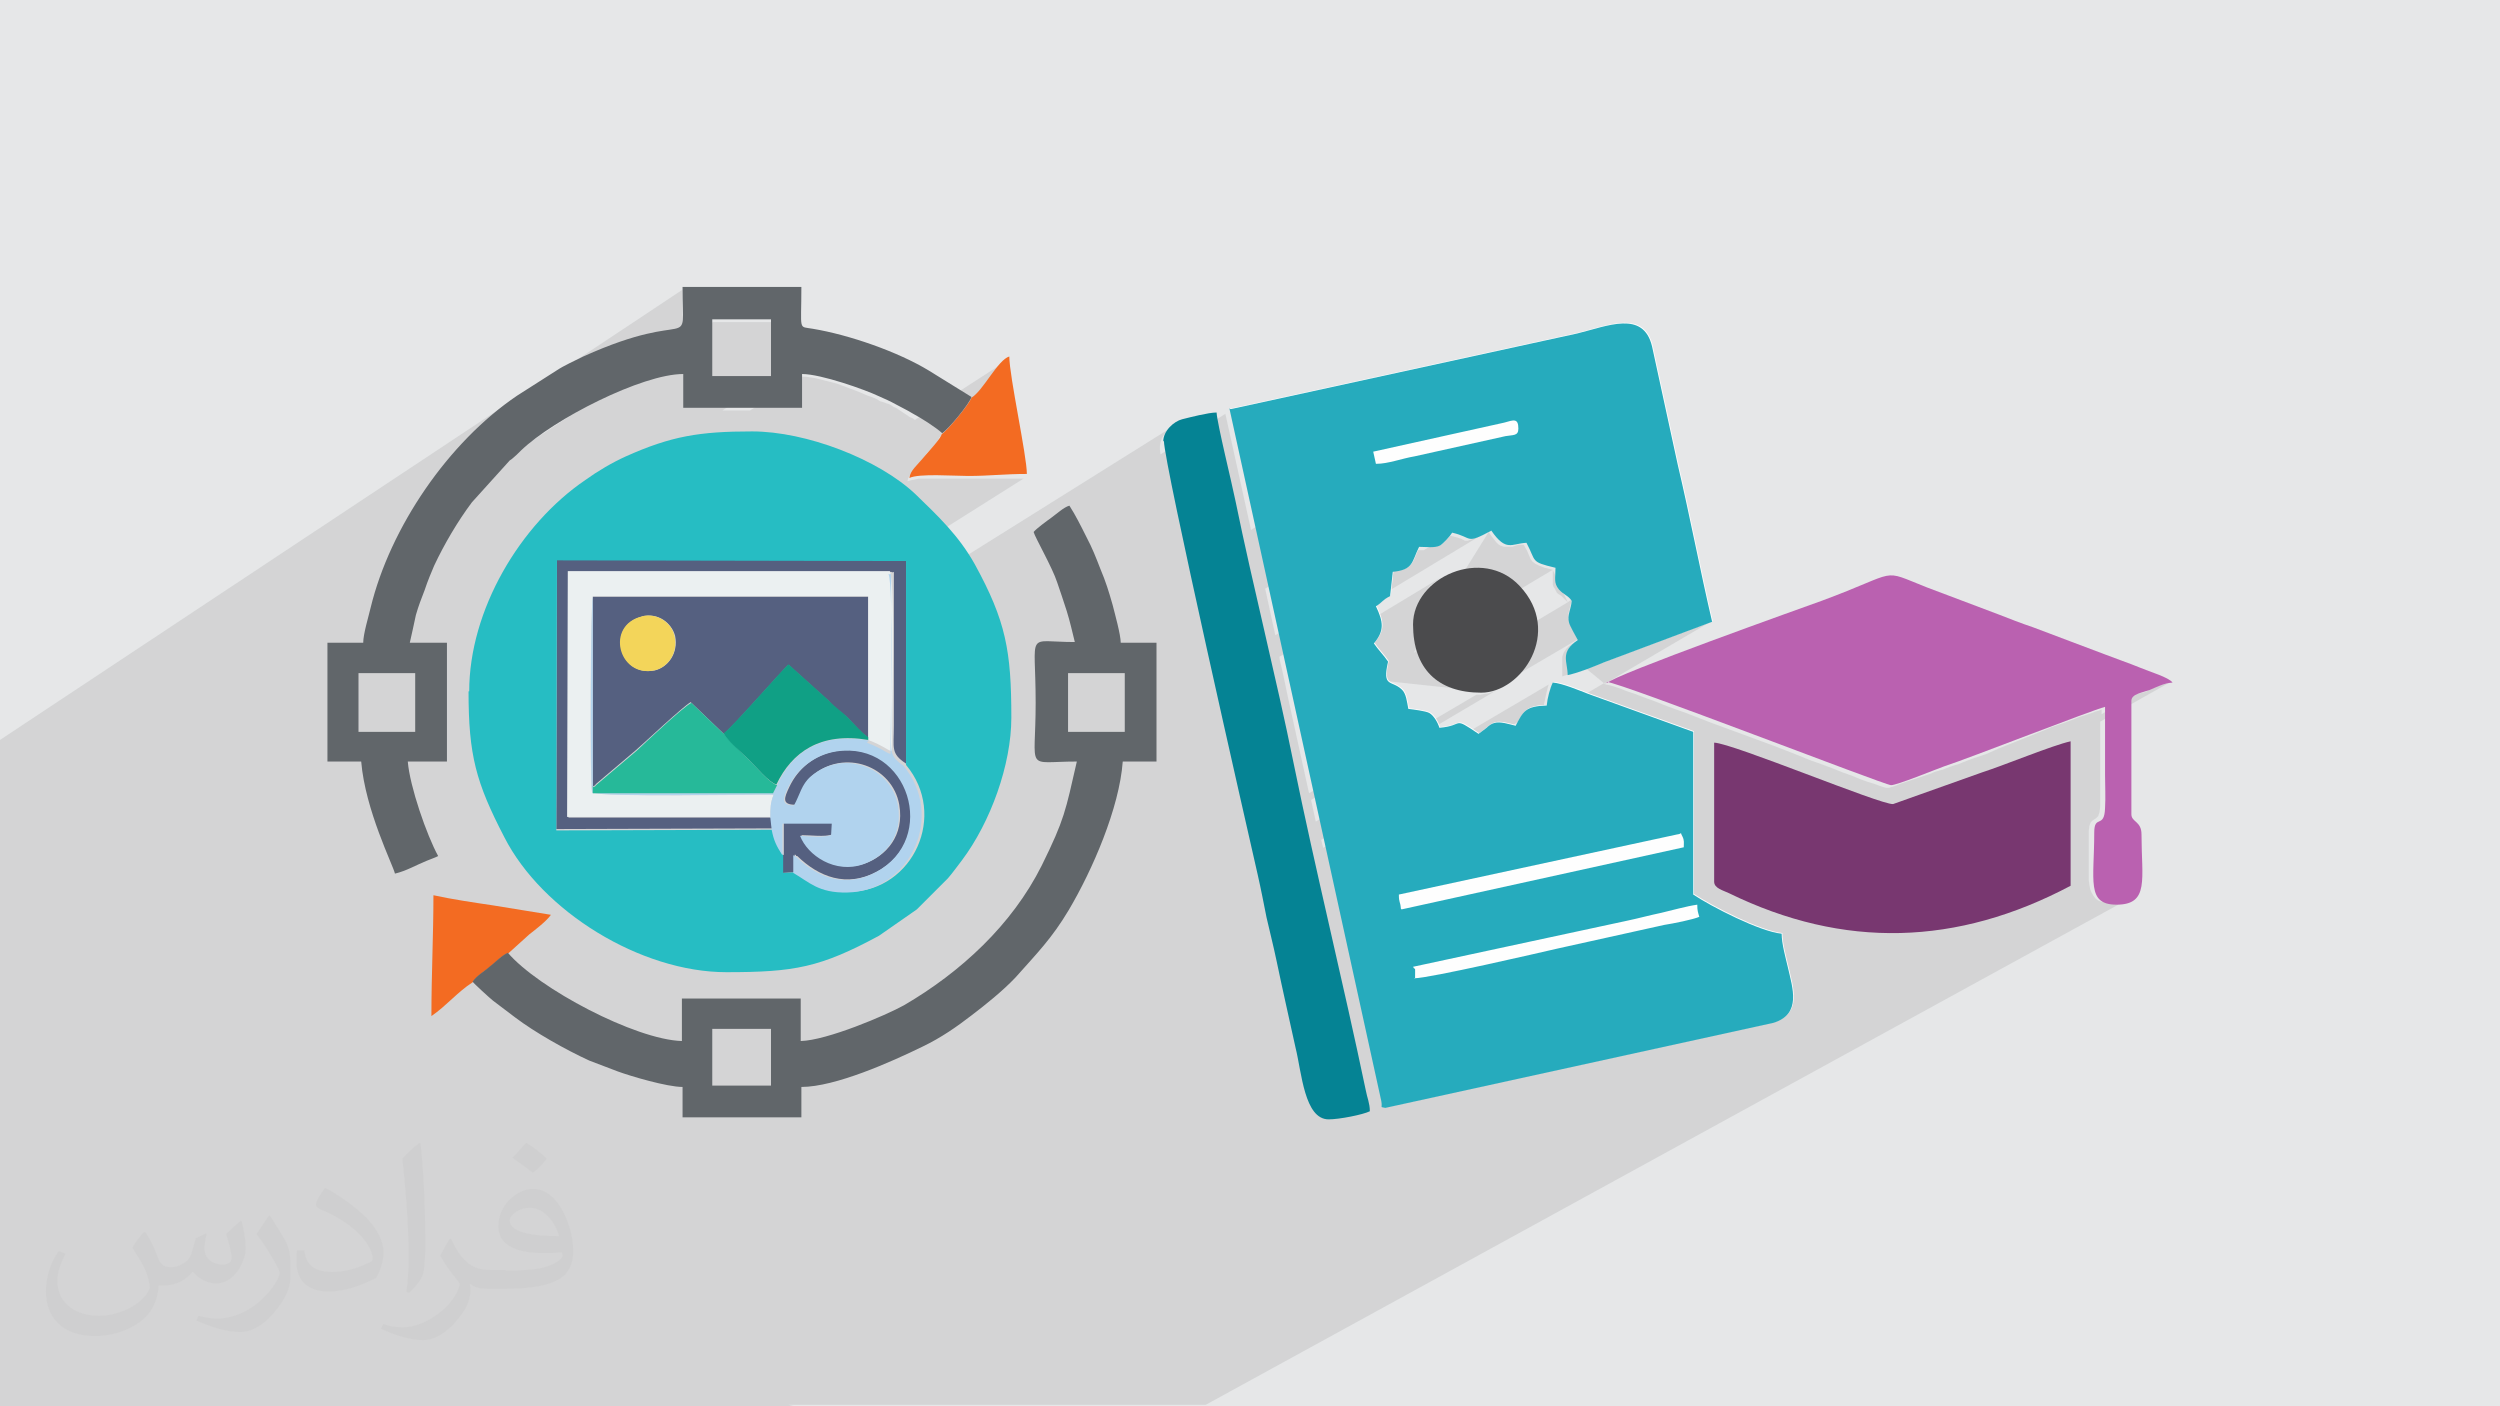
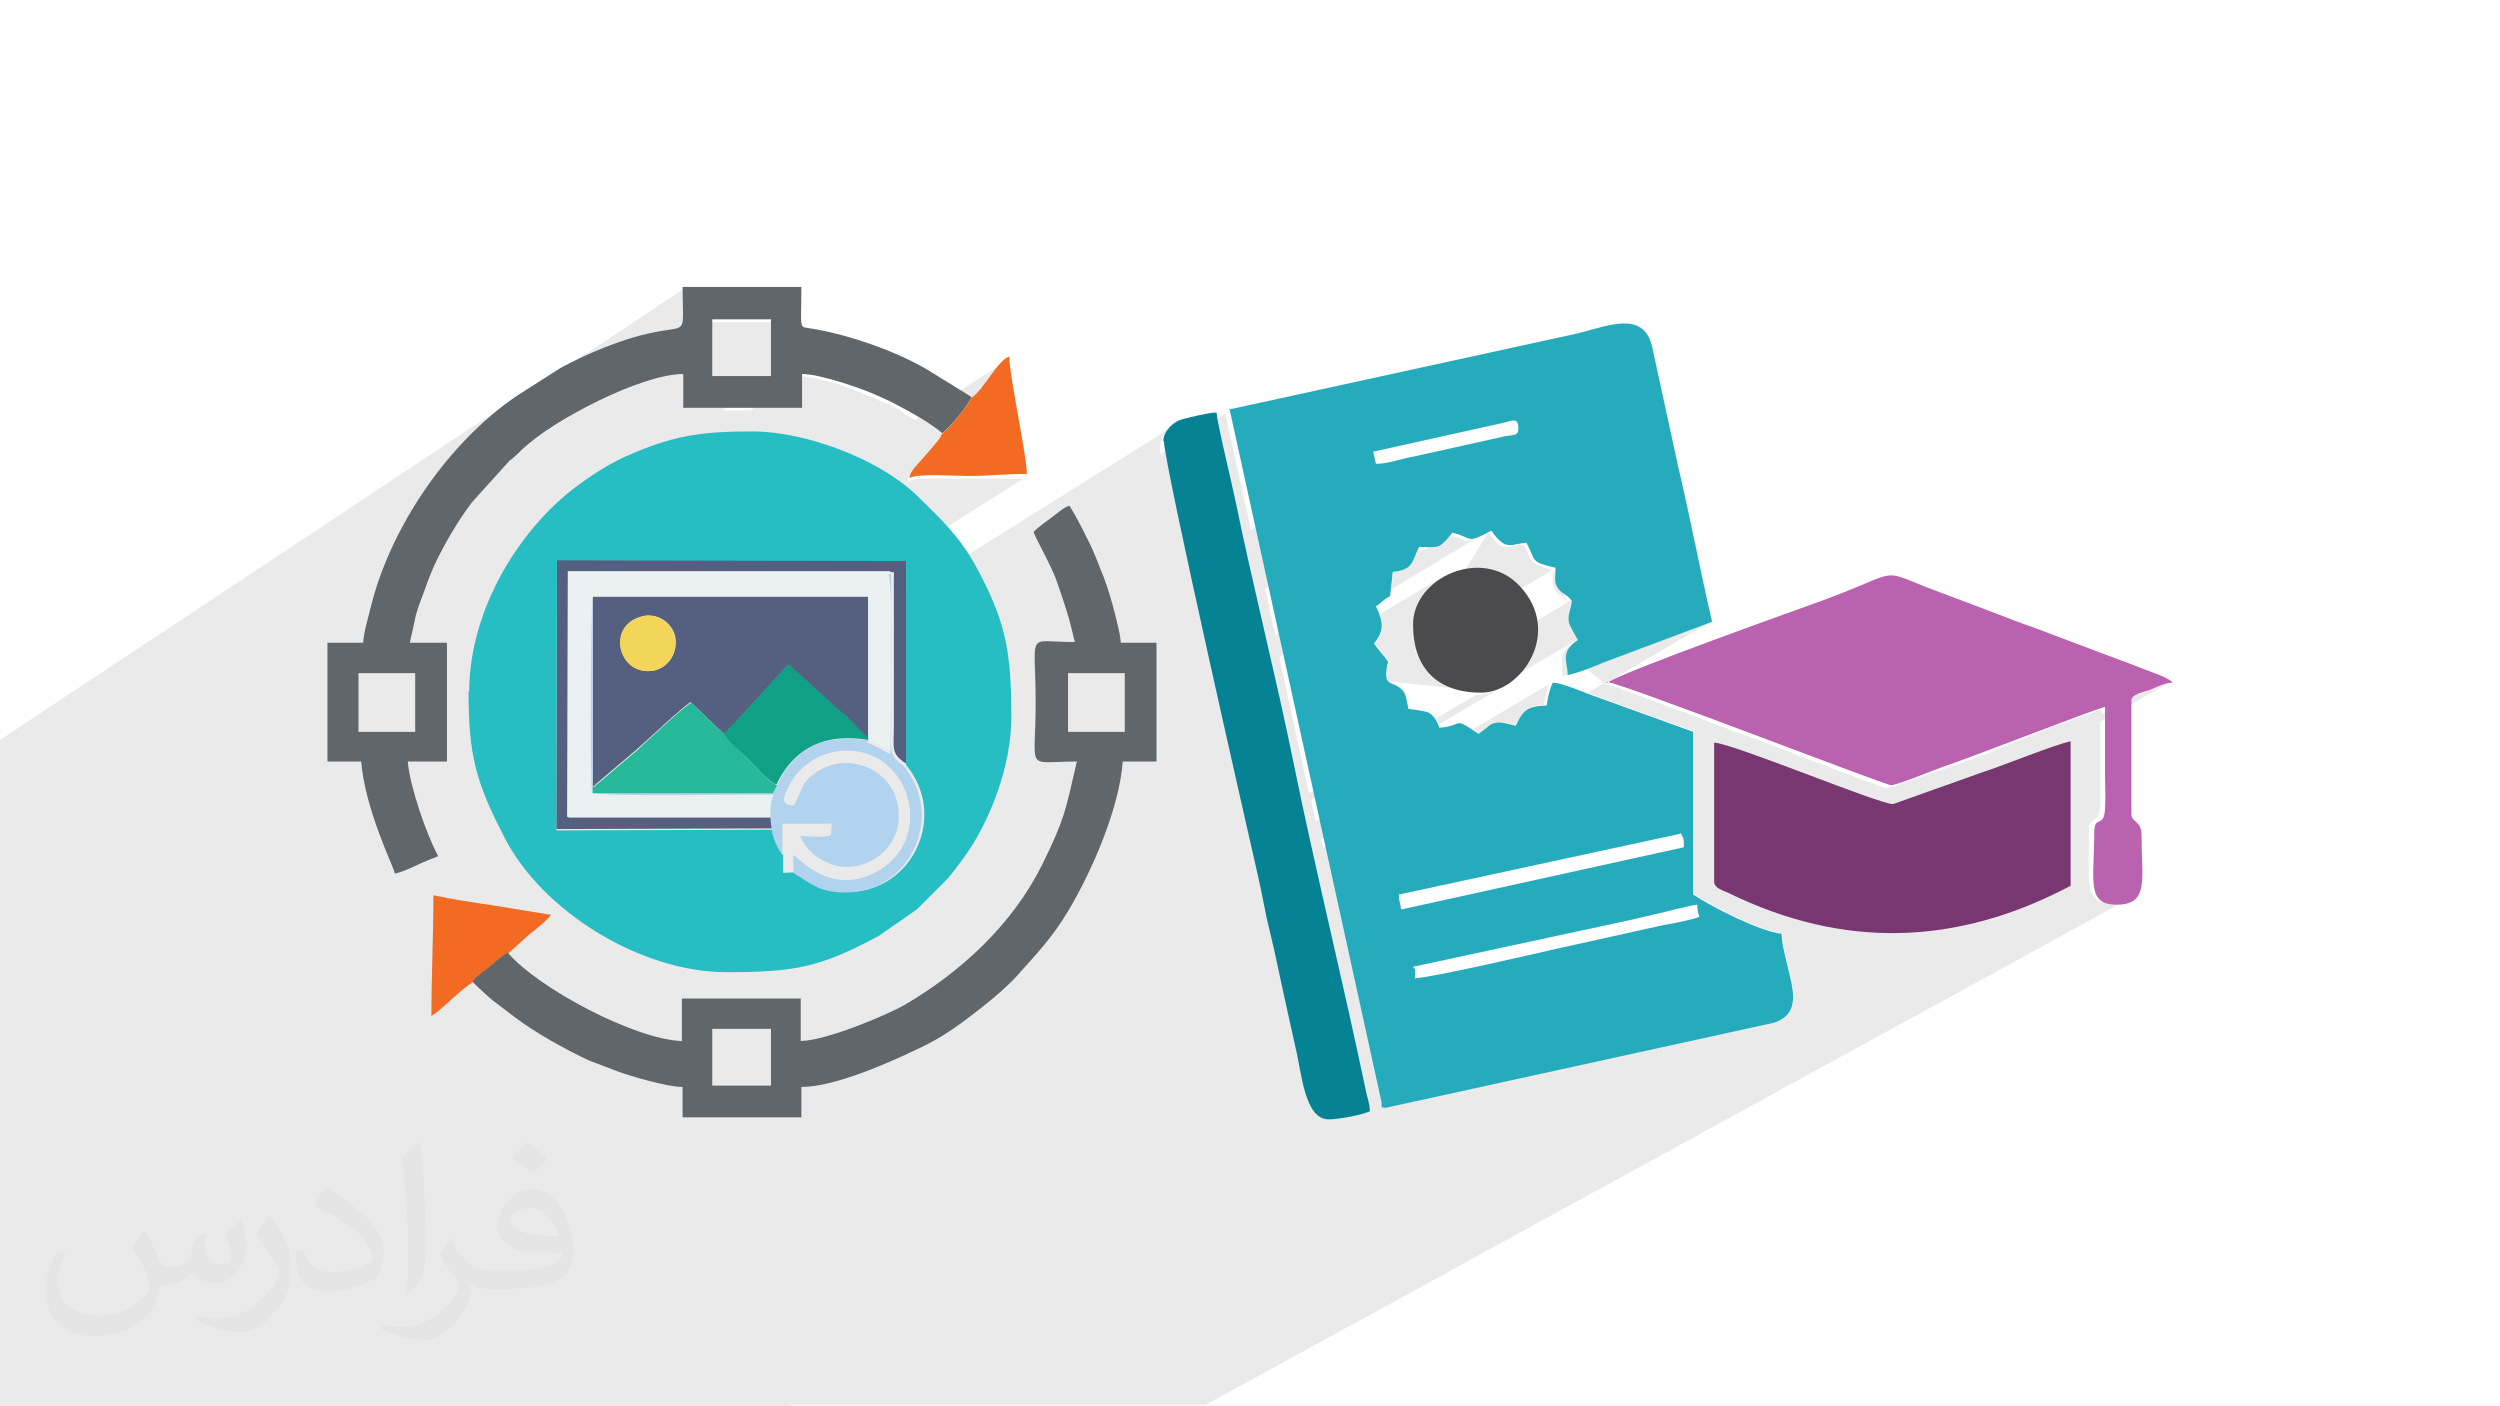
<svg xmlns="http://www.w3.org/2000/svg" xml:space="preserve" width="3.703in" height="2.083in" version="1.1" style="shape-rendering:geometricPrecision; text-rendering:geometricPrecision; image-rendering:optimizeQuality; fill-rule:evenodd; clip-rule:evenodd" viewBox="0 0 3703 2083">
  <defs>
    <style type="text/css">
   
    .fil15 {fill:#058394}
    .fil10 {fill:#10A085}
    .fil17 {fill:#26ABBD}
    .fil9 {fill:#26B999}
    .fil6 {fill:#26BDC3}
    .fil16 {fill:#4B4B4D}
    .fil4 {fill:#556080}
    .fil5 {fill:#61666A}
    .fil14 {fill:#783770}
    .fil8 {fill:#B1D3EE}
    .fil13 {fill:#BA61B0}
    .fil0 {fill:#E6E7E8}
    .fil7 {fill:#EBF0F1}
    .fil3 {fill:#F36B22}
    .fil11 {fill:#F3D55A}
    .fil12 {fill:#FEFEFE}
    .fil2 {fill:#373435;fill-opacity:0.031}
    .fil1 {fill:#373435;fill-opacity:0.102}
   
  </style>
  </defs>
  <g id="Layer_x0020_1">
-     <polygon class="fil0" points="0,0 3704,0 3704,2083 0,2083 " />
    <path class="fil1" d="M1177 2083l-9 0 -53 0 -75 0 -37 0 0 0 -14 0 0 0 -1 0 -32 0 -118 0 -38 0 -37 0 -10 0 -118 0 -84 0 0 0 0 0 0 0 0 0 -22 0 -6 0 0 0 -16 0 -7 0 0 0 -2 0 -3 0 -1 0 -13 0 0 0 -1 0 -14 0 -2 0 -3 0 -39 0 -8 0 0 0 -8 0 -17 0 -27 0 0 0 -20 0 -2 0 -18 0 -4 0 0 0 -26 0 -17 0 -52 0 -3 0 -13 0 -2 0 -43 0 0 0 -21 0 -11 0 0 0 -5 0 -1 0 -13 0 -15 0 -4 0 -13 0 -12 0 0 0 0 0 -11 0 0 0 -30 0 0 0 -2 0 -3 0 0 0 -5 0 0 0 -3 0 -2 0 0 0 -2 0 0 0 -9 0 0 -2 0 0 0 0 0 -3 0 0 0 -20 0 -2 0 -44 0 -1 0 -2 0 -4 0 -1 0 -4 0 -11 0 0 0 -2 0 -2 0 -5 0 -4 0 -1 0 -1 0 -9 0 -1 0 -5 0 -5 0 -16 0 0 0 -5 0 -1 0 0 0 -1 0 -4 0 -7 0 -3 0 -3 0 -13 0 -2 0 -7 0 -1 0 0 0 -1 0 -3 0 0 0 0 0 -2 0 -3 0 0 0 -1 0 -2 0 -2 0 -1 0 -2 0 -3 0 -20 0 -7 0 -7 0 -20 0 -15 0 -44 0 -11 0 -2 0 -1 0 0 0 0 0 -1 0 -2 0 -1 0 -6 0 -4 0 -4 0 -7 0 -1 0 -1 0 0 0 -7 0 -16 0 -6 0 -3 0 -4 0 0 0 -2 0 -2 0 -2 0 -1 0 -10 0 -2 0 -48 0 -3 0 -32 0 -13 0 -15 0 -3 0 -14 0 -12 0 -3 0 -3 0 -5 0 -24 0 -6 0 -1 0 -6 0 -2 0 -18 0 -3 0 -8 0 -15 0 -31 0 -3 0 -19 0 -9 0 -21 0 -16 0 -24 0 -1 0 -25 0 0 0 -7 0 -4 0 -6 0 -37 0 -4 0 -48 0 -2 0 -19 0 -54 0 -2 765 -507 -9 7 -9 7 -9 7 -1 1 274 -182 0 9 0 8 0 7 0 6 0 6 0 5 0 4 0 4 0 3 -1 2 -1 2 -1 2 -2 1 -388 256 -2 4 -7 11 -6 11 -4 7 457 -300 87 0 0 84 -73 47 41 0 77 -50 6 0 6 1 7 1 8 2 8 2 8 2 8 2 8 3 8 3 8 3 8 3 7 3 7 3 6 2 5 2 4 2 3 2 3 1 3 1 3 1 3 1 3 1 3 2 3 2 3 1 3 2 3 2 3 2 3 2 3 2 3 2 3 2 3 1 3 2 1 1 135 -87 -3 2 -3 3 -4 4 -4 4 -4 4 -4 5 -4 5 -4 5 -4 5 -4 5 -4 5 -3 4 -3 4 -3 3 -3 2 -1 2 -2 3 -2 3 -2 4 -3 4 -3 4 -3 4 -4 4 -4 4 -4 4 -4 4 -3 4 -3 3 -3 3 -2 2 -2 1 -1 3 -2 4 -3 4 -4 4 -4 4 -4 4 -3 4 -2 3 -5 6 -4 5 -4 4 -3 4 -3 4 -2 4 -2 4 -1 4 3 -1 4 -1 5 -1 5 -1 6 0 6 0 6 0 6 0 7 0 7 0 6 0 6 0 6 0 5 0 5 0 4 0 6 0 6 0 5 0 5 0 5 0 5 0 5 0 5 0 5 0 5 0 5 0 5 0 5 0 6 0 6 0 6 0 -203 128 23 0 0 46 401 -251 -5 3 -4 4 -4 5 -3 5 -2 6 -1 6 0 5 1 7 96 -60 0 0 0 0 38 172 175 -108 4 18 0 0 3 0 3 0 3 0 3 -1 4 -1 4 -1 4 -1 4 -1 4 -1 4 -1 4 -1 4 -1 4 -1 4 -1 3 -1 3 -1 135 -30 4 -1 4 0 3 0 3 -1 2 -1 -367 223 15 69 208 -126 0 0 0 0 4 0 0 0 4 0 0 0 4 0 0 0 0 0 36 -22 0 0 5 1 0 0 4 1 0 0 4 1 0 0 3 1 0 0 3 1 0 0 2 1 0 0 2 1 0 0 2 1 0 0 2 0 0 0 2 0 0 0 3 -1 0 0 3 -1 0 0 4 -2 0 0 5 -2 0 0 6 -3 0 0 7 -4 0 0 -307 185 1 6 152 -92 4 -2 -156 94 4 17 0 0 8 38 178 -107 0 0 -178 107 31 141 248 -146 6 0 5 -1 1 0 6 -1 6 -2 5 -2 5 -3 5 -3 -284 168 7 32 345 -203 -1 3 -1 4 -1 4 -1 4 -1 5 -1 5 -1 4 0 4 -43 25 -1 1 -2 4 -284 167 3 12 421 -247 -3 2 -1 1 -1 1 0 0 3 1 5 1 7 2 9 3 10 4 12 4 13 5 14 5 15 6 16 6 17 6 18 7 18 7 19 7 19 7 19 7 19 7 19 7 18 7 18 7 17 7 17 6 16 6 15 6 14 5 12 5 11 4 10 3 8 3 6 2 4 1 2 0 2 0 3 -1 4 -1 5 -2 5 -2 6 -2 6 -2 6 -2 6 -2 6 -2 6 -2 6 -2 5 -2 5 -2 4 -1 3 -1 4 -1 5 -2 5 -2 6 -2 7 -2 7 -3 8 -3 8 -3 9 -3 9 -3 9 -4 9 -4 10 -4 10 -4 10 -4 10 -4 10 -4 10 -4 10 -4 9 -4 9 -3 9 -3 8 -3 8 -3 7 -3 7 -2 6 -2 6 -2 5 -2 4 -1 3 -1 2 -1 0 6 0 1 45 -26 4 -2 4 -2 4 -1 4 -1 4 -1 4 -2 4 -2 4 -2 4 -2 4 -2 4 -1 5 -1 5 -1 -101 57 0 5 0 6 0 6 0 6 0 6 0 6 0 6 0 6 0 6 0 6 0 6 0 6 0 6 0 3 0 3 0 3 0 3 0 3 0 3 0 3 0 3 0 3 0 3 0 3 0 3 0 3 0 3 0 3 0 3 -1 9 -2 6 -3 3 -3 2 -3 2 -2 2 -2 5 -1 8 0 13 0 12 0 11 0 10 0 10 0 9 0 8 1 7 1 6 2 5 3 5 3 4 4 3 5 2 7 1 8 0 8 0 7 -1 6 -2 -1363 747 -13 0 -112 0 -67 0 -2 0 -30 0 -21 0 0 0 -25 0 -81 0 -132 0 -13 0 -7 0 -13 0 -12 0 -15 0 -7 0 0 0 -11 0 -16 0 -3 0 -9 0 -2 0 -27 0zm164 -1191l383 -239 0 0 -383 239zm480 -288l0 0m85 389l227 -137 -5 4 -5 4 -5 4 -4 5 -4 5 -4 5 -3 5 -3 6 -2 6 -2 6 -1 6 -1 6 0 7 0 12 1 11 2 10 1 4 2 6 4 9 4 8 3 4 1 1 2 2 6 7 7 6 2 2 190 -113 9 -6 0 0 0 0 0 0 -1 5 0 0 -1 4 0 0 -1 4 0 0 -1 4 0 0 -1 4 0 0 0 4 0 0 0 0 0 4 0 0 1 3 0 1 0 0 1 2 0 0 1 3 0 0 2 4 0 0 2 4 0 0 2 4 0 0 2 4 0 0 2 3 0 0 1 2 0 0 0 0 -133 78m145 -35l3 -1 3 -1 3 -1 3 -1 3 -1 3 -1 3 -1 3 -1 153 -58 6 -2 0 0 0 0 -155 91m-172 -225l0 0 4 6 0 0 4 5 0 0 3 4 0 0 3 3 0 0 3 2 0 0 3 1 0 0 3 1 0 0 3 0 0 0 3 0 0 0 3 0 0 0 3 0 0 0 3 -1 0 0 3 -1 0 0 3 -1 0 0 4 0 0 0 4 0 0 0 5 9 0 0 3 7 0 0 2 5 0 0 3 4 0 0 4 3 0 0 6 3 0 0 8 3 0 0 12 3 0 0 0 0 -206 123m206 -123l0 0 0 0 0 6 0 5 0 4 0 4 0 3 1 3 2 3 2 4 1 2 1 1 3 2 0 0 3 2 0 0 2 2 0 0 2 2 0 0 2 2 0 0 2 2 0 0 2 3 0 0 0 0m-5 28l1 4 0 0m13 26l0 0 0 0 -5 3 0 0 -4 3 0 0 -3 3 0 0 -2 3 0 0 -2 3 0 0 -1 3 0 0 -1 3 0 0 0 3 0 0 0 3 0 3 0 0 0 3 0 0 0 3 0 0 0 3 0 0 0 3 0 0 0 4 0 0 0 4 0 0 3 -1 0 0 3 -1 0 0 3 -1 0 0 3 -1 0 0 3 -1 0 0 3 -1 3 -1 0 0 3 -1 0 0m-40 -118l0 0 -198 118" />
    <path class="fil2" d="M216 1826c7,11 12,21 16,32 3,7 5,19 21,19 5,0 11,-1 17,-5 7,-3 12,-9 14,-17l6 -21 15 -7 1 1c-2,8 -3,16 -3,21 0,18 15,24 27,24 7,0 13,-3 13,-10 0,-8 -4,-22 -8,-35 7,-7 14,-14 22,-20l1 1c4,15 6,30 6,40 0,10 -4,20 -8,27 -7,14 -20,25 -36,25 -12,0 -25,-6 -34,-17l-1 0c-9,11 -22,20 -43,20l-7 0c-1,14 -4,24 -9,33 -13,25 -50,42 -85,42 -49,0 -73,-28 -73,-66 0,-23 8,-45 19,-60l10 4c-7,14 -12,27 -12,40 0,35 29,52 62,52 31,0 68,-19 75,-42 -3,-25 -12,-36 -26,-59 4,-7 10,-15 17,-23l1 0 0 0zm564 -133c10,6 20,14 30,23 -6,8 -12,15 -21,21 -10,-8 -20,-15 -30,-22 7,-8 14,-15 20,-22l0 0zm5 96c-17,0 -30,11 -30,19 0,17 33,23 73,23 -5,-20 -22,-42 -43,-42zm-37 93c22,0 41,-1 55,-4 16,-4 30,-12 30,-18 0,-1 0,-3 -1,-5 -9,1 -19,1 -29,1 -29,0 -52,-7 -61,-23 -2,-5 -4,-10 -4,-16 0,-16 7,-32 19,-42 10,-9 21,-14 33,-14 20,0 37,16 48,42 6,14 11,30 11,51 0,14 -4,25 -12,34 -16,15 -45,21 -90,21l-20 0 0 0 -5 0c-11,0 -19,-2 -25,-7l-1 0c0,3 1,5 1,7 0,10 -3,23 -10,33 -20,30 -42,43 -60,43 -19,0 -42,-7 -63,-17l4 -7c7,3 16,5 29,5 34,0 78,-33 84,-64 -1,-3 -4,-6 -7,-10 -10,-12 -16,-22 -22,-32 5,-10 10,-18 14,-25l2 0c14,29 28,46 57,46l5 0 0 0 21 0 0 0zm-146 31c2,-14 3,-29 3,-43l0 -21c0,-39 -5,-96 -9,-133 7,-8 17,-17 25,-23l2 1c5,47 7,101 7,151 0,13 -1,26 -2,35 -1,12 -8,21 -22,35l-3 -1zm-151 -62c1,18 10,33 41,33 20,0 36,-5 55,-14 3,-1 5,-3 5,-5 0,-12 -9,-27 -24,-41 -14,-13 -34,-25 -52,-32 -6,-3 -8,-5 -8,-8 0,-5 7,-16 13,-24l2 0c20,11 43,27 60,44 15,16 25,33 25,51 0,13 -4,26 -11,38 -22,11 -46,20 -70,20 -29,0 -48,-14 -48,-45 0,-3 0,-9 1,-16l10 0 0 0zm-52 -52l18 29c7,11 13,22 13,41l0 24c0,19 -12,39 -32,60 -15,14 -29,20 -42,20 -19,0 -40,-6 -65,-17l3 -7c8,2 17,4 28,4 36,0 72,-26 89,-58 2,-4 3,-7 3,-9 0,-4 -2,-8 -4,-11 -9,-17 -19,-33 -30,-47 6,-9 12,-18 18,-27l1 0 0 0z" />
    <g id="_2524128718272">
      <g>
        <g>
          <path class="fil3" d="M1439 589c-3,9 -35,48 -44,54 -2,7 -18,24 -24,31 -13,16 -23,23 -24,34 14,-7 66,-3 87,-3 31,0 54,-3 87,-3 0,-27 -26,-145 -26,-174 -17,5 -39,51 -56,61z" />
          <path class="fil3" d="M700 1455c6,-9 17,-16 25,-22 8,-6 19,-19 28,-21 11,-10 20,-18 31,-28 9,-7 26,-20 32,-29l-86 -14c-27,-4 -61,-9 -88,-15 0,60 -3,116 -3,179 22,-15 39,-36 61,-50z" />
        </g>
        <g>
          <path class="fil4" d="M951 913c24,-6 44,10 49,29 5,25 -10,46 -30,51 -53,11 -73,-67 -18,-80zm-73 252c7,-4 1,0 5,-4l59 -50c16,-14 69,-64 81,-71l49 47c13,-9 89,-97 96,-102l59 53c11,13 19,16 29,26 10,10 20,22 30,29l0 -209 -408 0 0 281z" />
          <path class="fil4" d="M1144 1229l-2 -18 -300 0 1 -364 477 0c5,3 4,-5 4,7l0 221c0,33 -5,41 18,56l0 -302 -517 -1 -1 400 320 -1z" />
-           <path class="fil4" d="M1159 1267l0 26 18 -1 0 -26c1,0 2,0 2,1 0,1 1,1 2,1 32,31 73,47 118,23 93,-49 48,-194 -58,-179 -34,5 -59,26 -72,54 -7,15 -12,26 9,26 9,-16 11,-31 25,-43 48,-41 119,-14 129,43 8,46 -20,76 -51,87 -42,15 -83,-12 -94,-42 14,0 34,3 46,-1l1 -17 -73 0 0 47z" />
        </g>
        <g>
          <path class="fil5" d="M1055 1524l87 0 0 84 -87 0 0 -84zm527 -527l84 0 0 87 -84 0 0 -87zm-829 414c-9,3 -20,15 -28,21 -8,7 -19,13 -25,22 2,3 25,24 30,28 12,9 21,16 33,25 29,22 75,48 110,64 15,6 27,10 42,16 19,7 73,23 96,23l0 45 176 0 0 -45c50,0 133,-37 180,-60 27,-13 50,-29 72,-46 21,-16 46,-36 65,-56 32,-36 54,-58 79,-100 35,-59 75,-151 80,-220l50 0 0 -176 -53 0c0,-12 -9,-44 -12,-56 -6,-21 -10,-34 -18,-53 -7,-18 -12,-31 -21,-48 -8,-16 -16,-32 -25,-46 -8,2 -20,13 -27,18 -7,5 -22,16 -26,21 2,8 28,53 35,75 5,15 9,26 14,42 5,16 8,30 12,46 -74,0 -58,-19 -58,90 0,104 -17,87 61,87 -17,74 -18,85 -52,154 -44,88 -120,158 -204,207 -27,15 -114,52 -153,53l0 -63 -176 0 0 63c-69,-2 -213,-78 -258,-131z" />
          <path class="fil5" d="M531 997l84 0 0 87 -84 0 0 -87zm524 -524l87 0 0 84 -87 0 0 -84zm340 169c9,-5 41,-44 44,-54l-63 -39c-46,-28 -118,-53 -172,-62 -22,-4 -17,5 -17,-62l-176 0c0,103 19,28 -147,103 -12,6 -28,13 -40,21l-58 37c-102,69 -188,195 -217,314 -3,13 -11,39 -11,52l-53 0 0 176 50 0c6,72 47,153 50,166 17,-4 32,-13 47,-19 7,-3 11,-4 17,-7 -17,-31 -42,-103 -45,-140l58 0 0 -176 -55 0c3,-14 6,-26 9,-41 4,-14 8,-24 13,-37 5,-15 9,-24 14,-36 15,-32 35,-66 56,-94l56 -62c0,0 3,-2 3,-2 6,-5 8,-7 14,-13 48,-46 179,-113 240,-113l0 50 176 0 0 -50c28,0 93,23 114,33 9,4 16,7 25,12 7,4 16,8 24,13 13,7 34,20 45,30z" />
        </g>
        <path class="fil6" d="M1178 1292l-18 1 0 -26c-9,-14 -12,-22 -16,-38l-320 1 1 -400 517 1 0 302c62,74 11,186 -83,188 -43,1 -57,-16 -80,-29zm-484 -268c0,95 11,135 53,216 56,110 202,200 329,200 101,0 139,-7 226,-54l56 -39 46 -46c7,-8 14,-18 21,-27 42,-56 73,-141 73,-211 0,-99 -8,-143 -54,-227 -24,-43 -55,-72 -88,-104 -55,-52 -162,-93 -242,-93 -78,0 -120,7 -187,37 -20,9 -42,22 -60,35 -97,66 -172,193 -172,313z" />
        <path class="fil7" d="M1141 1211c0,-13 0,-22 5,-34 -37,0 -253,4 -269,-3 -4,-18 -2,-285 1,-291l408 0 0 209 0 4c25,10 23,12 35,17 0,-39 6,-248 -3,-267l-477 0 -1 364 300 0z" />
        <path class="fil8" d="M1287 1097c-72,-13 -114,18 -136,66l-6 12 -267 0 0 -11 0 -281c-3,7 -4,273 -1,291 16,7 232,2 269,3 -5,12 -5,21 -5,34l2 18c3,16 7,24 16,38l0 -47 73 0 -1 17c-12,4 -32,2 -46,1 11,29 52,57 94,42 31,-11 59,-41 51,-87 -10,-57 -81,-84 -129,-43 -14,12 -16,27 -25,43 -20,0 -16,-11 -9,-26 13,-27 39,-49 72,-54 107,-16 152,130 58,179 -45,24 -86,8 -118,-23 0,0 -1,0 -2,-1 0,-1 -1,-1 -2,-1l0 26c23,13 37,30 80,29 94,-2 145,-114 83,-188 -22,-15 -18,-23 -18,-56l0 -221c-1,-13 1,-4 -4,-7 8,19 3,228 3,267 -12,-5 -10,-7 -35,-17z" />
        <path class="fil9" d="M878 1164l0 11 267 0 6 -12c-11,-3 -31,-27 -40,-36 -13,-13 -27,-25 -38,-39l-49 -47c-13,7 -66,57 -81,71l-59 50c-5,4 2,0 -5,4z" />
        <path class="fil10" d="M1072 1087c10,15 25,26 38,39 9,9 29,33 40,36 23,-48 65,-78 136,-66l0 -4c-10,-7 -20,-19 -30,-29 -10,-10 -18,-14 -29,-26l-59 -53c-7,5 -83,93 -96,102z" />
        <path class="fil11" d="M951 913c-55,13 -35,91 18,80 20,-4 36,-26 30,-51 -4,-19 -25,-35 -49,-29z" />
      </g>
      <g>
        <path class="fil12" d="M1822 604l225 1026c2,11 -3,7 6,10l575 -126c42,-13 28,-52 21,-83 -3,-13 -9,-34 -9,-49 -32,-3 -104,-40 -131,-58l0 -241 -155 -56c-13,-5 -39,-16 -53,-17 -4,8 -8,23 -9,34 -32,1 -35,9 -46,30 -9,-2 -23,-7 -32,-4 -4,1 -8,4 -11,7l-12 9c-40,-27 -20,-12 -58,-9 -2,-7 -8,-18 -15,-22 -6,-3 -23,-5 -31,-6 -2,-10 -3,-23 -10,-29 -15,-14 -29,-2 -20,-41 -6,-9 -15,-18 -21,-27 16,-19 14,-32 3,-55 10,-7 9,-9 21,-15l4 -36c31,-3 28,-15 39,-37 11,0 23,2 31,-2 5,-3 15,-14 18,-19 31,7 19,18 58,-3 22,32 30,19 52,18 15,28 5,28 43,37 0,16 -3,22 5,32 7,8 14,9 19,17 -1,13 -7,21 -4,32 1,5 11,22 13,26 -27,18 -15,32 -15,52 18,-4 37,-12 54,-19l160 -60c-18,-77 -33,-157 -51,-233l-38 -175c-13,-54 -66,-30 -111,-19l-513 112 0 0z" />
        <path class="fil13" d="M2380 1010c23,2 412,153 421,153 9,0 65,-23 79,-28 37,-12 218,-83 238,-88 0,34 0,67 0,101 0,16 1,33 0,49 -1,31 -16,9 -16,36 0,71 -12,107 33,107 49,0 37,-38 37,-104 0,-20 -15,-18 -15,-30l0 -168c0,-10 16,-12 27,-16 12,-5 21,-10 34,-11 -6,-8 -34,-16 -48,-22 -17,-7 -35,-13 -53,-20l-106 -40c-18,-6 -33,-12 -51,-19l-106 -40c-71,-28 -37,-24 -156,20 -22,8 -309,110 -318,122l0 0z" />
        <path class="fil14" d="M2539 1102l0 204c0,10 14,13 22,17 170,83 338,78 506,-11l0 -214c-27,6 -97,35 -131,46l-132 47c-19,1 -237,-90 -265,-91z" />
        <path class="fil15" d="M1724 653c0,33 123,573 139,643 5,22 9,43 13,63 5,22 10,41 15,65 9,43 19,87 28,128 9,36 13,106 49,106 16,0 51,-7 61,-12 0,-12 -4,-20 -6,-31 -33,-158 -75,-328 -107,-485 -25,-124 -60,-261 -86,-388 -5,-25 -27,-114 -28,-131 -12,0 -39,7 -51,10 -12,3 -28,17 -28,33l0 0z" />
        <path class="fil16" d="M2093 925c0,65 36,101 101,101 60,0 121,-90 57,-158 -55,-59 -158,-13 -158,57l0 0z" />
        <path class="fil17" d="M2096 1450c0,-24 1,-10 -3,-18l316 -68c19,-4 33,-8 52,-12 13,-3 38,-10 53,-12 0,9 1,11 3,18 -9,4 -39,10 -52,12l-158 35c-26,6 -190,44 -212,44l0 0zm-21 -104c-1,-12 -3,-8 -3,-21l412 -89c10,-1 3,-6 8,3 3,6 2,9 2,16l-418 92zm-37 -659l-4 -18 194 -43c14,-4 21,-7 21,9 0,11 -8,9 -19,11l-135 30c-18,3 -39,11 -56,11l0 0zm-217 -82l225 1026c2,11 -3,8 6,10l575 -126c42,-13 28,-52 21,-83 -3,-13 -9,-34 -9,-49 -32,-3 -104,-40 -131,-58l0 -241 -155 -56c-13,-5 -39,-16 -53,-17 -4,8 -8,23 -9,34 -32,1 -35,9 -46,30 -9,-2 -23,-7 -32,-4 -4,1 -8,4 -11,7l-12 9c-40,-27 -20,-12 -58,-9 -2,-7 -8,-18 -15,-22 -6,-3 -23,-5 -31,-6 -2,-10 -3,-23 -10,-29 -15,-14 -29,-2 -20,-41 -6,-9 -15,-18 -21,-27 16,-19 14,-32 3,-55 10,-6 9,-9 21,-15l4 -36c31,-3 28,-15 39,-37 11,0 23,2 31,-2 5,-3 15,-14 18,-19 31,7 19,18 58,-3 22,32 30,19 52,18 15,28 5,28 43,37 0,16 -3,22 5,32 7,8 14,9 19,17 -1,13 -7,21 -4,32 1,5 11,22 13,26 -27,18 -15,32 -15,52 18,-4 37,-12 54,-19l160 -60c-18,-77 -33,-157 -51,-233l-38 -175c-13,-54 -66,-30 -111,-19l-513 112 0 0z" />
      </g>
    </g>
  </g>
</svg>